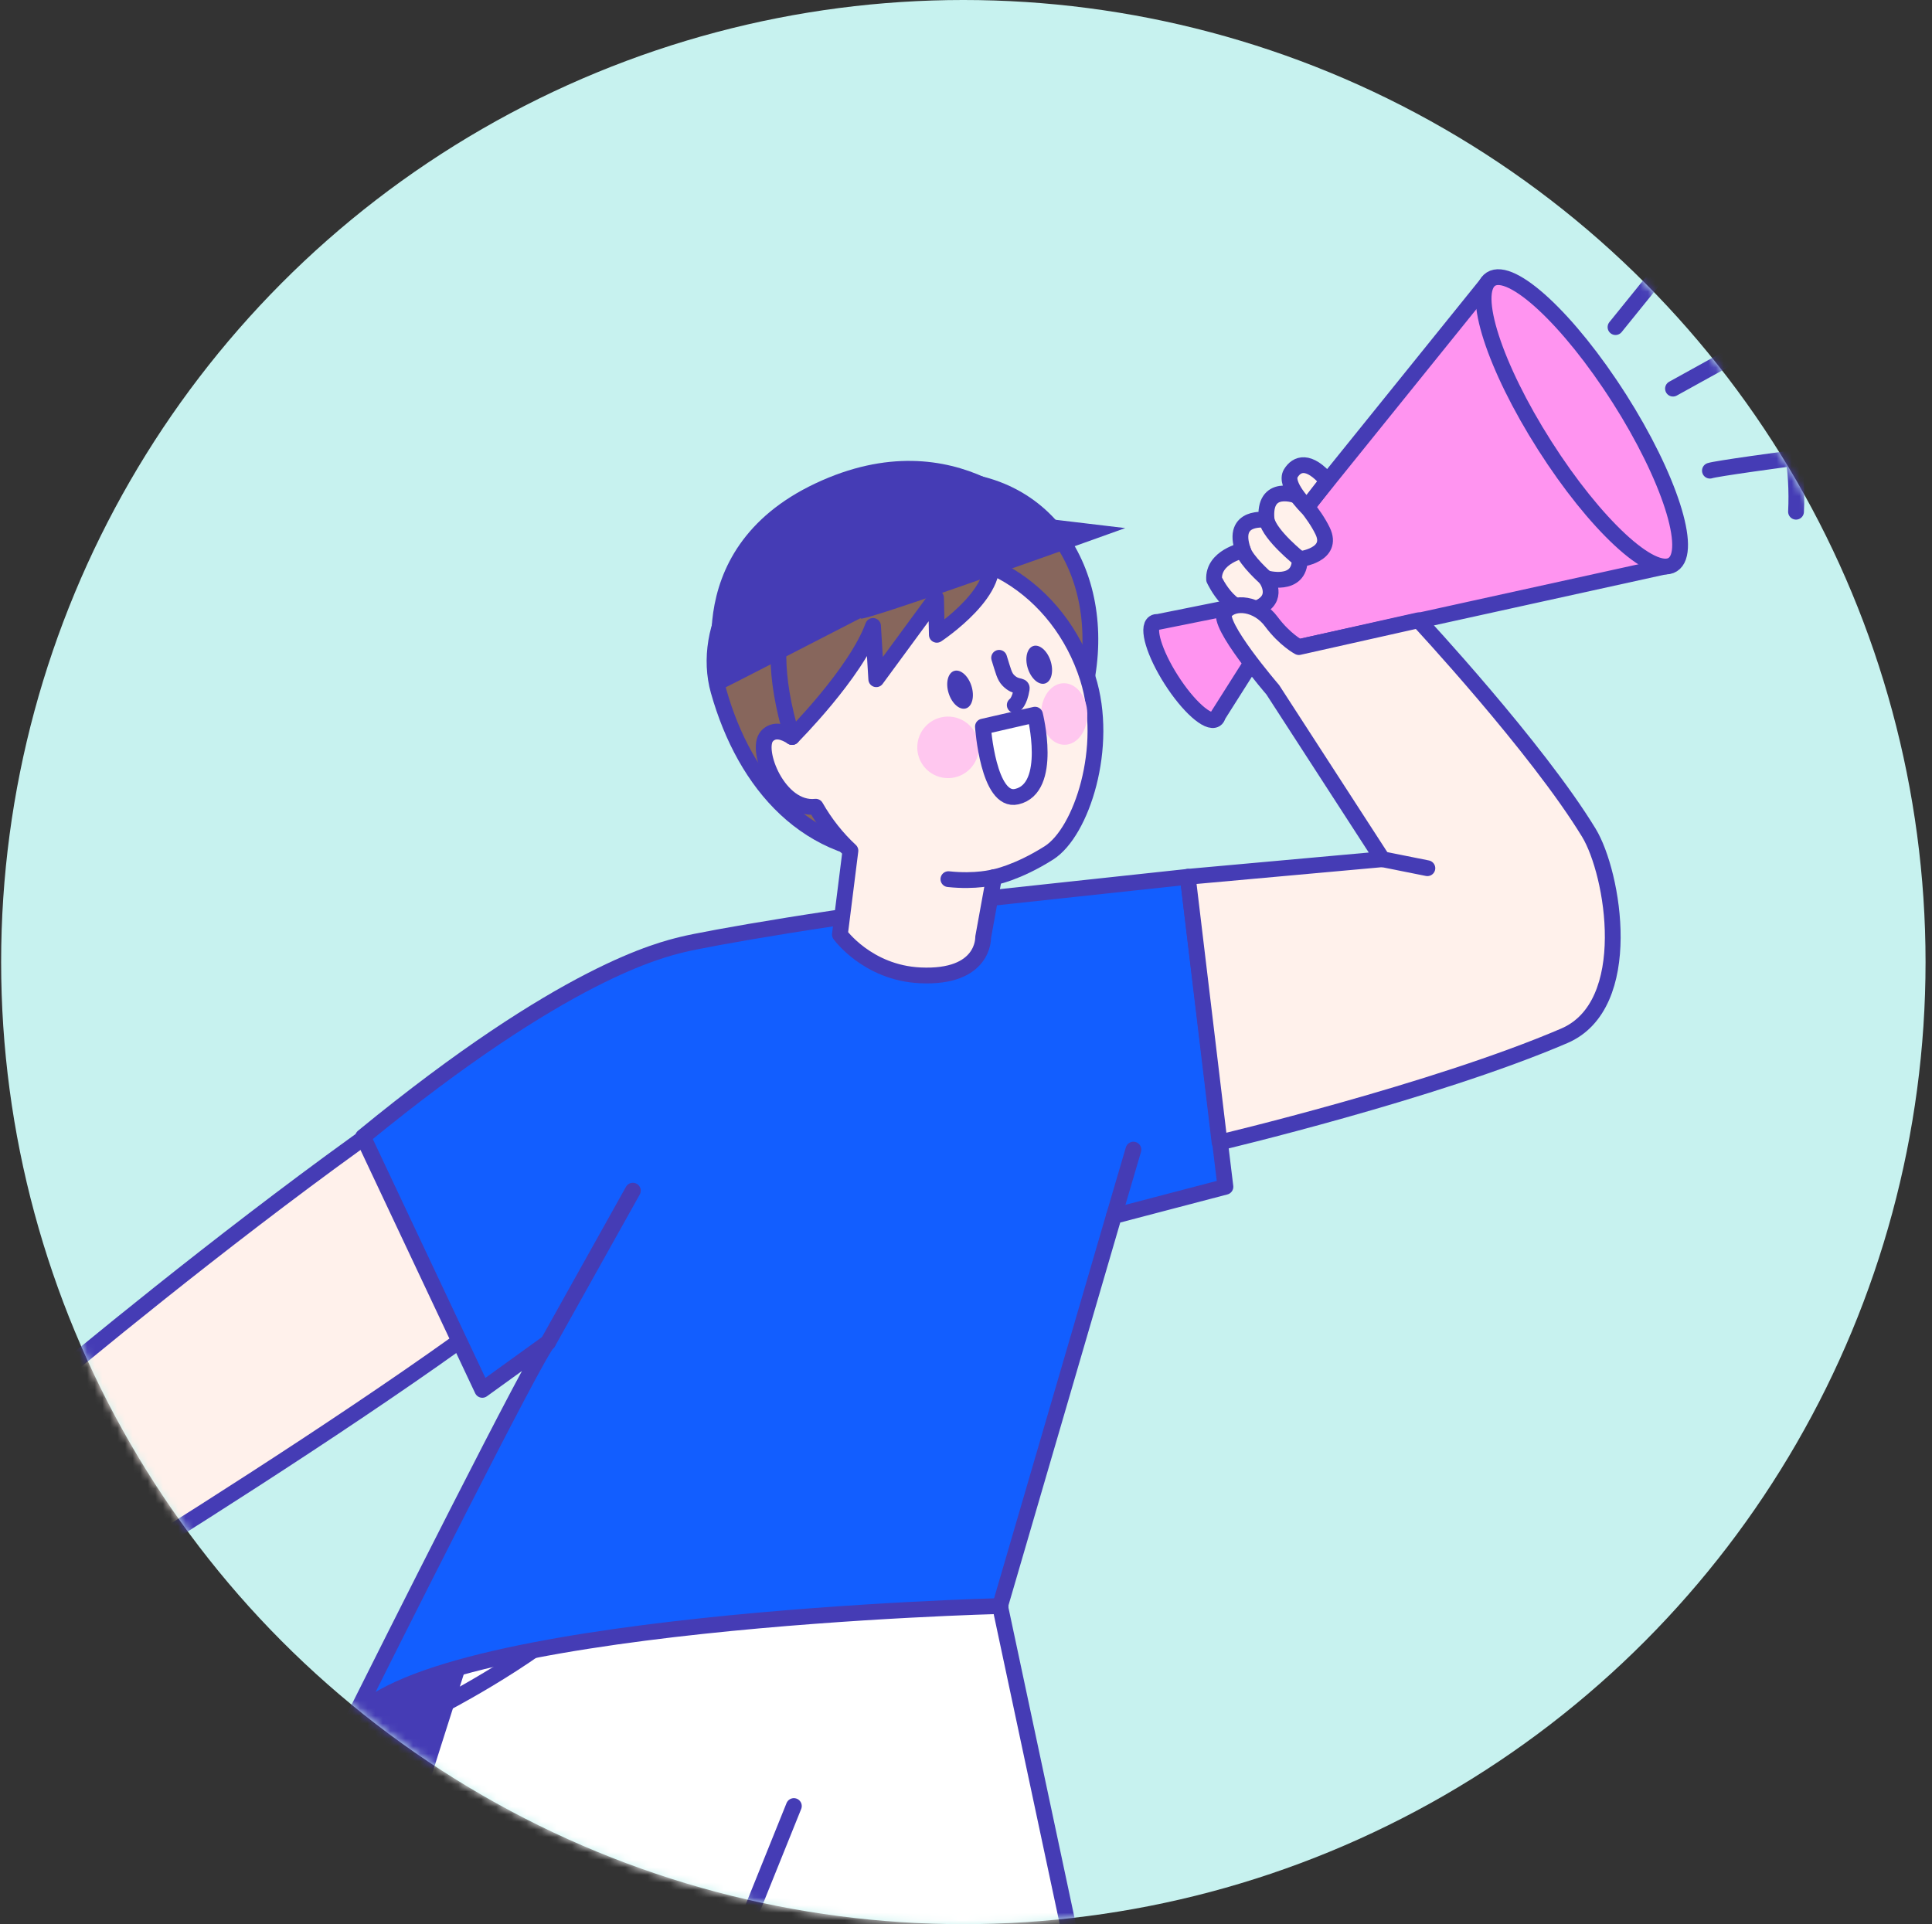
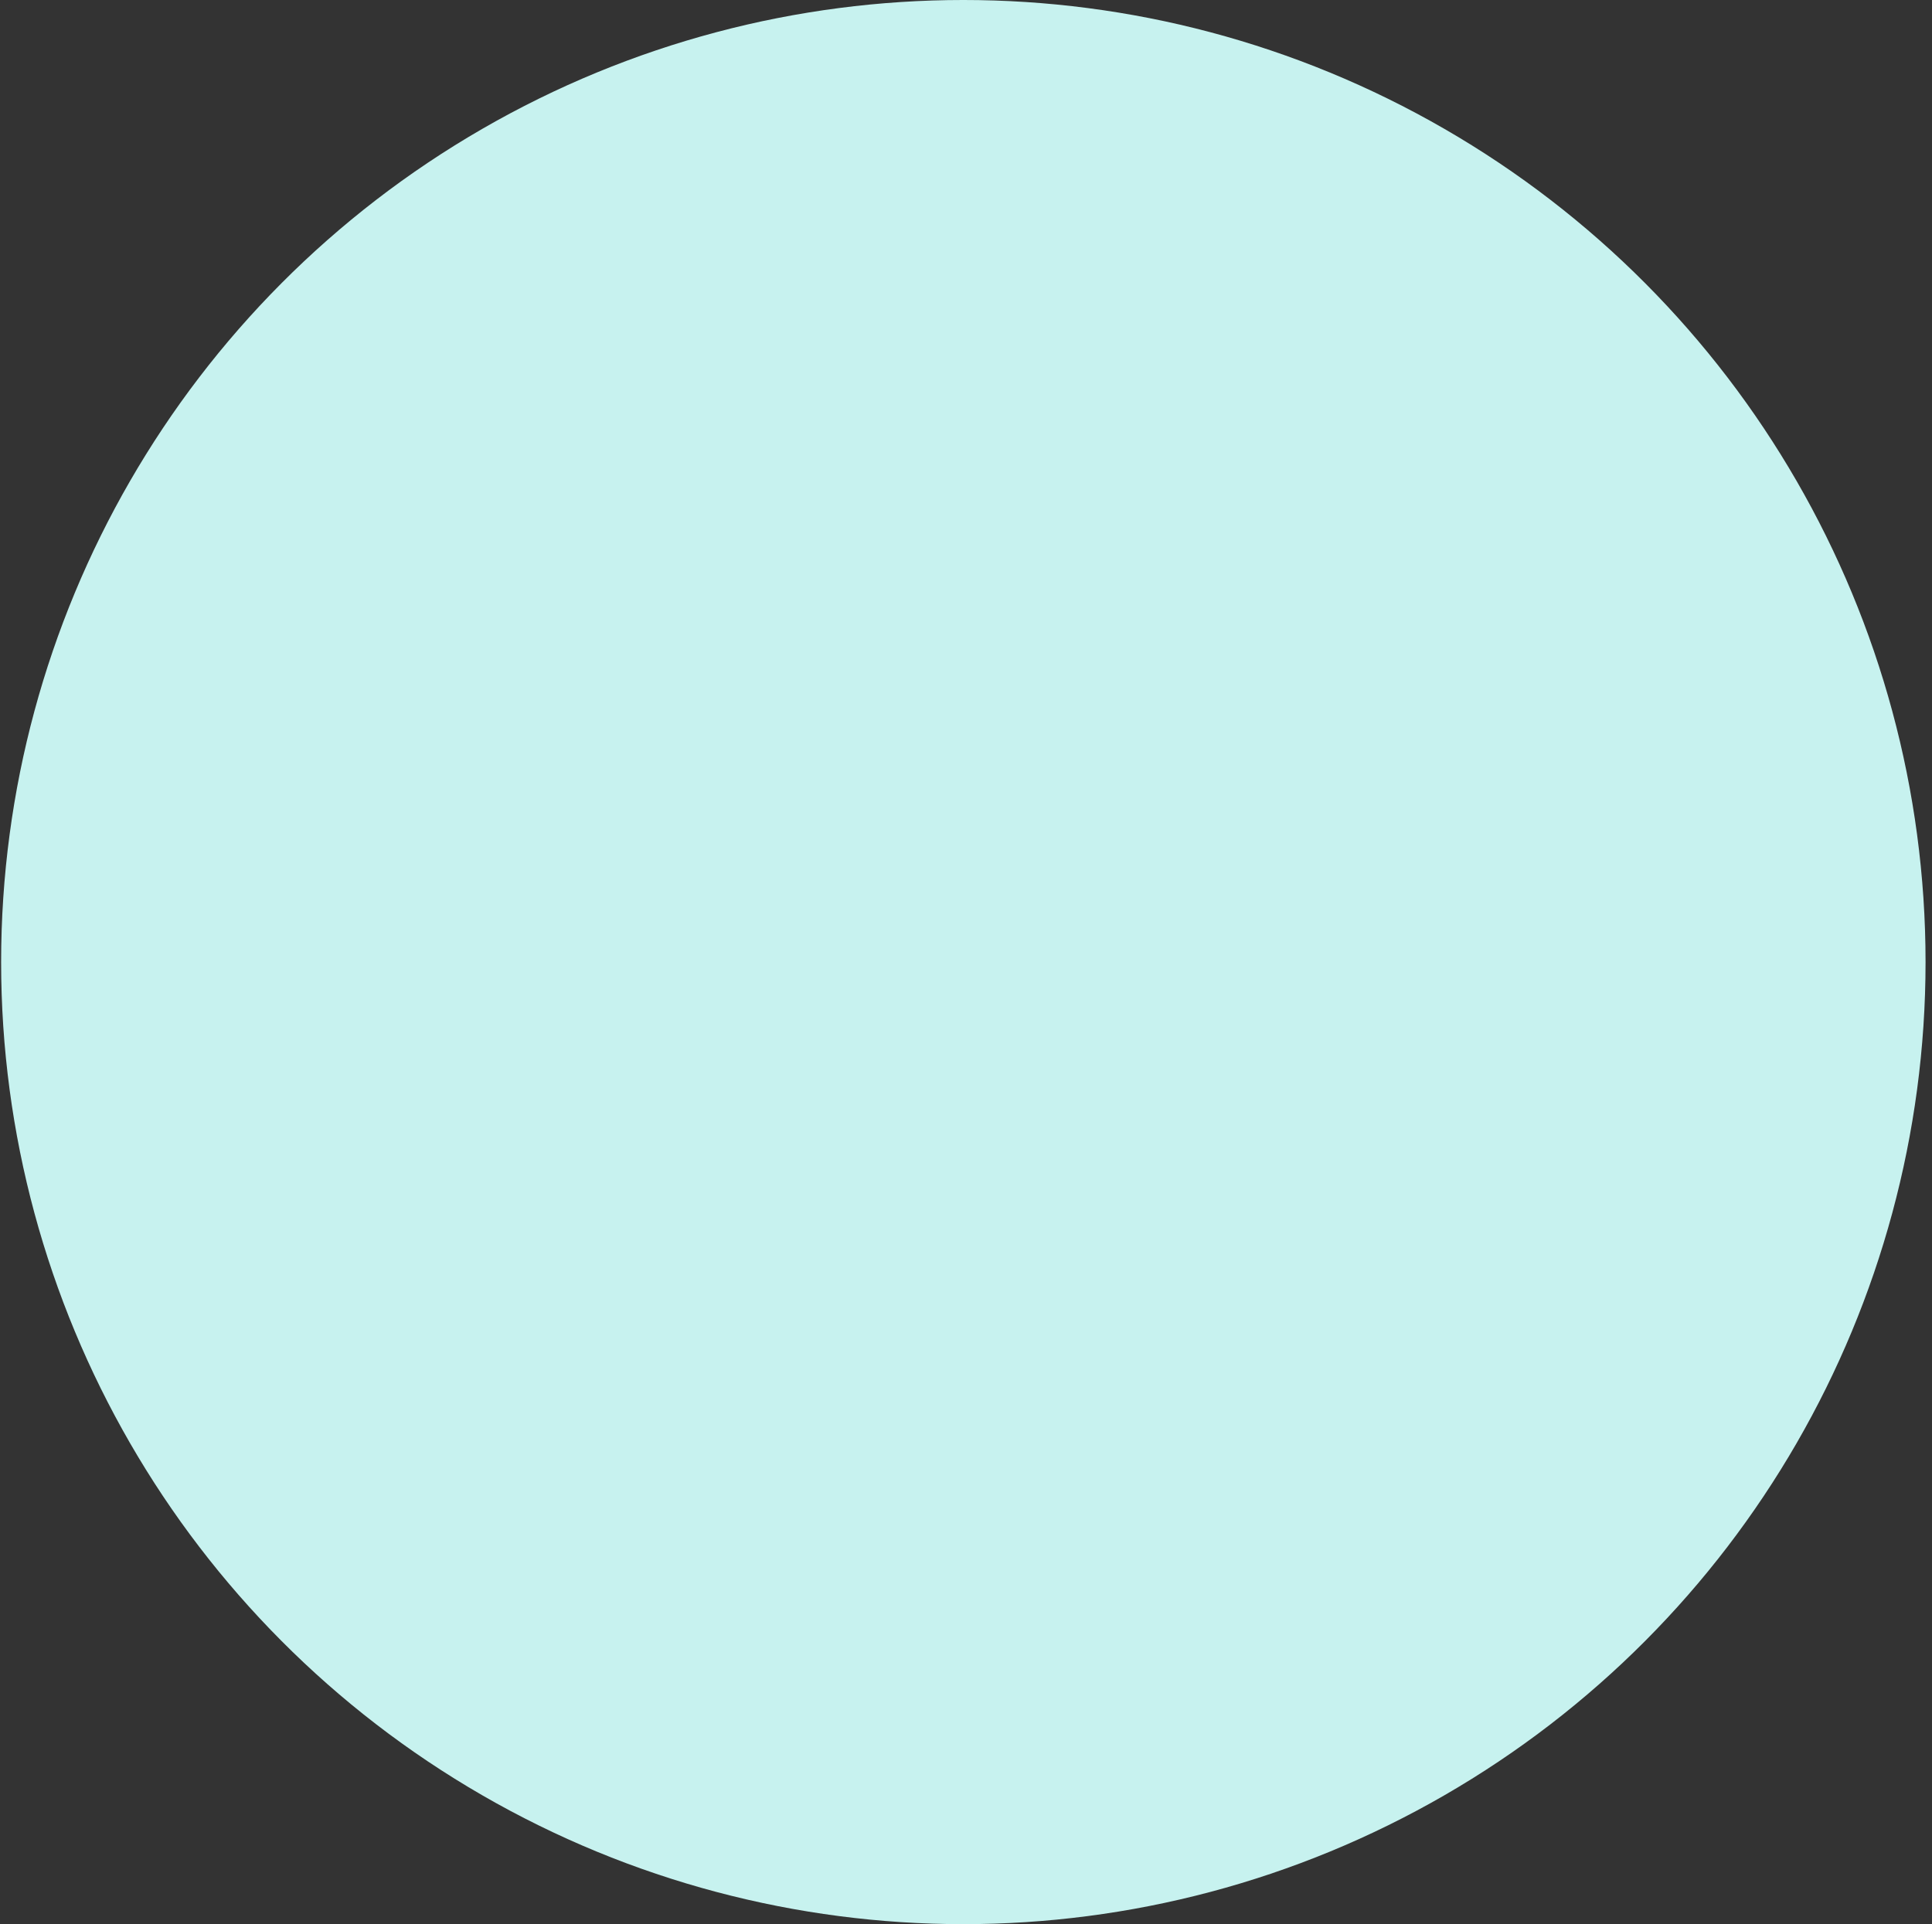
<svg xmlns="http://www.w3.org/2000/svg" width="255" height="254" viewBox="0 0 255 254" fill="none">
  <rect x="0" y="0" width="255" height="254" fill="#333333" stroke="none" />
  <circle cx="127.149" cy="127" r="127" fill="#C7F2EF" />
  <mask id="mask0_7_3901" style="mask-type:alpha" maskUnits="userSpaceOnUse" x="0" y="0" width="255" height="254">
-     <circle cx="127.149" cy="127" r="127" fill="#FFFADF" />
-   </mask>
+     </mask>
  <g mask="url(#mask0_7_3901)">
    <path d="M45.617 228.93C45.617 228.93 42.368 241.383 79.191 237.053C116.014 232.724 133.35 211.603 131.993 212.009C130.637 212.415 61.864 202.935 45.617 228.93Z" fill="#453CB5" stroke="#453CB5" stroke-width="2.084" stroke-linecap="round" stroke-linejoin="round" />
    <path d="M63.757 209.572L9.712 379.489L46.698 379.4L93.813 265.623L110.06 310.708L104.146 379.4L141.1 379.489L150.677 299.742L131.993 212.009L63.757 209.572Z" fill="white" stroke="#453CB5" stroke-width="2.084" stroke-linecap="round" stroke-linejoin="round" />
    <path d="M59.289 224.6C59.289 224.6 74.723 216.476 79.191 209.978" stroke="#453CB5" stroke-width="2.084" stroke-linecap="round" stroke-linejoin="round" />
    <path d="M4.675 213.454C-6.267 220.099 -24.52 222.674 -25.893 218.467C-26.908 215.355 -22.725 214.535 -22.725 214.535C-22.725 214.535 -30.84 216.476 -31.303 213.129C-31.612 210.774 -27.469 208.637 -25.755 207.857C-28.387 208.288 -33.399 209.458 -33.927 206.062C-34.585 201.83 -26.072 200.546 -26.072 200.546C-30.036 200.952 -32.156 201.156 -32.709 198.312C-33.496 194.251 -14.593 191.854 -14.593 191.854C-14.593 191.854 -23.367 188.345 -20.735 183.617C-18.103 182.342 -2.977 187.874 1.507 186.753C1.507 186.753 59.598 137.167 83.44 129.198C83.44 129.198 92.563 138.946 80.873 159.686C74.415 171.18 4.684 213.446 4.684 213.446L4.675 213.454Z" fill="#FFF1EB" stroke="#453CB5" stroke-width="2.084" stroke-linecap="round" stroke-linejoin="round" />
    <path d="M-14.602 191.863C-14.602 191.863 -6.641 202.439 0.329 201.066L-14.602 191.863Z" fill="#FFF1EB" />
-     <path d="M-14.602 191.863C-14.602 191.863 -6.641 202.439 0.329 201.066" stroke="#453CB5" stroke-width="2.084" stroke-linecap="round" stroke-linejoin="round" />
    <path d="M156.77 115.746C156.77 115.746 131.579 118.46 130.369 118.589C111.084 120.669 92.839 123.983 90.06 124.682C87.282 125.381 74.593 128.199 47.916 150.068L63.659 183.471L72.327 177.216C71.263 177.712 50.524 219.117 46.348 227.468C55.658 213.902 131.993 212.009 131.993 212.009L147.022 160.523L161.741 156.664L156.77 115.738V115.746Z" fill="#125EFF" stroke="#453CB5" stroke-width="2.084" stroke-linecap="round" stroke-linejoin="round" />
    <path d="M46.349 227.468C46.024 227.939 45.772 228.426 45.617 228.93C45.617 228.93 45.877 228.402 46.349 227.468Z" fill="#125EFF" stroke="#453CB5" stroke-width="2.084" stroke-linecap="round" stroke-linejoin="round" />
    <path d="M143.537 89.037C141.473 101.734 133.269 112.554 119.963 112.855C106.656 113.147 98.322 103.578 94.837 91.206C92.481 82.863 98.208 72.173 108.208 71.409C110.539 66.754 115.17 64.39 119.524 63.667C136.924 60.8 145.925 74.358 143.537 89.037Z" fill="#87665C" stroke="#453CB5" stroke-width="2.084" stroke-linecap="round" stroke-linejoin="round" />
    <path d="M101.206 97.2C102.18 96.112 103.545 96.632 104.544 97.29C103.098 86.786 108.452 76.827 117.729 73.91C128.248 70.596 139.816 77.59 143.577 89.532C146.429 98.581 142.765 109.848 138.443 112.586C134.235 115.25 131.205 115.795 131.205 115.795L129.759 123.748C129.759 123.748 129.979 129.158 121.449 128.752C114.487 128.419 110.856 123.358 110.856 123.358L112.245 112.294C110.482 110.661 108.923 108.703 107.664 106.493C102.749 107.021 99.63 98.979 101.214 97.2H101.206Z" fill="#FFF1EB" stroke="#453CB5" stroke-width="2.084" stroke-linecap="round" stroke-linejoin="round" />
    <path d="M131.197 115.787C131.197 115.787 128.842 116.445 125.178 116.055" stroke="#453CB5" stroke-width="2.084" stroke-linecap="round" stroke-linejoin="round" />
    <path d="M129.191 98.566C129.24 100.808 127.461 102.669 125.219 102.717C122.977 102.766 121.116 100.987 121.068 98.745C121.019 96.503 122.798 94.643 125.04 94.594C127.282 94.545 129.142 96.324 129.191 98.566Z" fill="#FFC7EF" />
    <path d="M143.513 94.187C143.561 96.429 142.237 98.281 140.556 98.314C138.874 98.354 137.469 96.559 137.42 94.317C137.371 92.075 138.695 90.223 140.377 90.19C142.058 90.15 143.464 91.945 143.513 94.187Z" fill="#FFC7EF" />
    <path d="M131.872 86.835C132.441 88.646 132.562 89.272 133.082 89.808C134.106 90.864 134.943 90.368 134.853 90.929C134.569 92.7 133.935 93.073 133.935 93.073" stroke="#453CB5" stroke-width="2.084" stroke-linecap="round" stroke-linejoin="round" />
    <path d="M136.608 94.341L129.735 95.917C129.735 95.917 130.434 106.038 134.203 105.161C139.053 104.04 136.608 94.341 136.608 94.341Z" fill="white" stroke="#453CB5" stroke-width="2.084" stroke-linecap="round" stroke-linejoin="round" />
    <path d="M125.211 91.514C125.641 92.879 126.665 93.772 127.493 93.513C128.33 93.252 128.647 91.928 128.224 90.564C127.794 89.199 126.77 88.305 125.942 88.565C125.113 88.825 124.78 90.149 125.211 91.514Z" fill="#453CB5" />
    <path d="M135.657 88.224C136.088 89.588 137.111 90.482 137.94 90.222C138.777 89.962 139.101 88.638 138.671 87.273C138.24 85.909 137.217 85.015 136.388 85.275C135.56 85.535 135.227 86.859 135.657 88.224Z" fill="#453CB5" />
    <path d="M104.544 97.29C104.544 97.29 112.928 88.907 115.227 82.627L115.657 89.662L123.545 78.923L123.651 83.797C123.651 83.797 132.993 77.631 130.45 72.814C127.907 67.997 94.723 64.813 104.552 97.29H104.544Z" fill="#87665C" stroke="#453CB5" stroke-width="2.084" stroke-linecap="round" stroke-linejoin="round" />
    <path d="M161.652 80.328L152.806 82.107C152.619 82.09 152.456 82.115 152.326 82.204C151.335 82.838 152.343 86.209 154.585 89.726C156.827 93.244 159.451 95.583 160.442 94.958C160.596 94.86 160.702 94.682 160.758 94.454L165.681 86.68L219.986 74.731L196.38 37.273L161.652 80.336V80.328Z" fill="#FF94F0" stroke="#453CB5" stroke-width="2.084" stroke-linecap="round" stroke-linejoin="round" />
    <path d="M213.699 52.554C220.327 62.96 223.496 72.798 220.782 74.528C218.069 76.258 210.498 69.215 203.878 58.809C197.249 48.403 194.073 38.566 196.786 36.843C199.499 35.121 207.07 42.156 213.699 52.562V52.554Z" fill="#FF94F0" stroke="#453CB5" stroke-width="2.084" stroke-linecap="round" stroke-linejoin="round" />
    <path d="M160.247 76.486C160.247 76.486 162.822 82.18 166.51 80.02C168.841 78.655 167.062 76.315 167.062 76.315C167.062 76.315 171.563 77.639 171.555 73.813C171.555 73.813 176.12 73.293 174.568 70.085C173.39 67.656 171.221 65.446 171.221 65.446C171.221 65.446 166.68 63.667 167.176 68.639C167.176 68.639 162.416 67.9 164.065 72.652C164.065 72.652 160.084 73.505 160.247 76.494V76.486Z" fill="#FFF1EB" stroke="#453CB5" stroke-width="2.084" stroke-linecap="round" stroke-linejoin="round" />
    <path d="M167.062 76.307C167.062 76.307 164.471 74.016 164.065 72.644" stroke="#453CB5" stroke-width="2.084" stroke-linecap="round" stroke-linejoin="round" />
    <path d="M171.554 73.806C171.554 73.806 167.623 70.686 167.176 68.631" stroke="#453CB5" stroke-width="2.084" stroke-linecap="round" stroke-linejoin="round" />
    <path d="M172.497 66.957C172.497 66.957 169.459 63.984 170.369 62.481C171.148 61.198 172.724 60.564 175.202 63.48L172.497 66.957Z" fill="#FFF1EB" stroke="#453CB5" stroke-width="2.084" stroke-linecap="round" stroke-linejoin="round" />
-     <path d="M167.988 91.051C167.988 91.051 160.45 82.302 161.66 80.791C162.878 79.28 166.006 79.637 167.793 82.05C169.58 84.454 171.432 85.421 171.432 85.421L187.232 81.879C187.232 81.879 202.862 98.679 209.71 109.93C212.967 115.283 215.941 132.675 206.461 136.737C189.223 144.129 160.969 150.815 160.969 150.815L156.77 115.746L182.472 113.423L167.988 91.051Z" fill="#FFF1EB" stroke="#453CB5" stroke-width="2.084" stroke-linecap="round" stroke-linejoin="round" />
    <path d="M182.473 113.423L188.395 114.609" stroke="#453CB5" stroke-width="2.084" stroke-linecap="round" stroke-linejoin="round" />
    <path d="M93.813 265.623L104.78 238.409" stroke="#453CB5" stroke-width="2.084" stroke-linecap="round" stroke-linejoin="round" />
    <path d="M147.022 160.531L149.597 151.758" stroke="#453CB5" stroke-width="2.084" stroke-linecap="round" stroke-linejoin="round" />
    <path d="M94.829 91.206C96.251 90.564 138.135 68.939 138.135 68.939C138.135 68.939 126.559 54.878 107.623 63.813C88.712 72.733 94.829 91.206 94.829 91.206Z" fill="#453CB5" />
    <path d="M113.586 81.628C113.099 82.472 148.517 69.711 148.517 69.711L137.144 68.354C137.144 68.354 122.627 65.966 113.586 81.62V81.628Z" fill="#453CB5" />
    <path d="M213.228 43.18L233.813 17.721" stroke="#453CB5" stroke-width="2.084" stroke-linecap="round" stroke-linejoin="round" />
    <path d="M220.815 51.303L246.265 37.217" stroke="#453CB5" stroke-width="2.084" stroke-linecap="round" stroke-linejoin="round" />
    <path d="M225.689 62.132C227.313 61.588 257.102 57.802 257.102 57.802" stroke="#453CB5" stroke-width="2.084" stroke-linecap="round" stroke-linejoin="round" />
    <path d="M218.101 30.182C219.726 30.182 238.142 45.348 237.053 67.55" stroke="#453CB5" stroke-width="2.084" stroke-linecap="round" stroke-linejoin="round" />
    <path d="M225.144 25.308C225.144 25.308 246.809 49.134 242.471 64.845" stroke="#453CB5" stroke-width="2.084" stroke-linecap="round" stroke-linejoin="round" />
    <path d="M72.327 177.224L83.529 157.176" stroke="#453CB5" stroke-width="2.084" stroke-linecap="round" stroke-linejoin="round" />
  </g>
</svg>